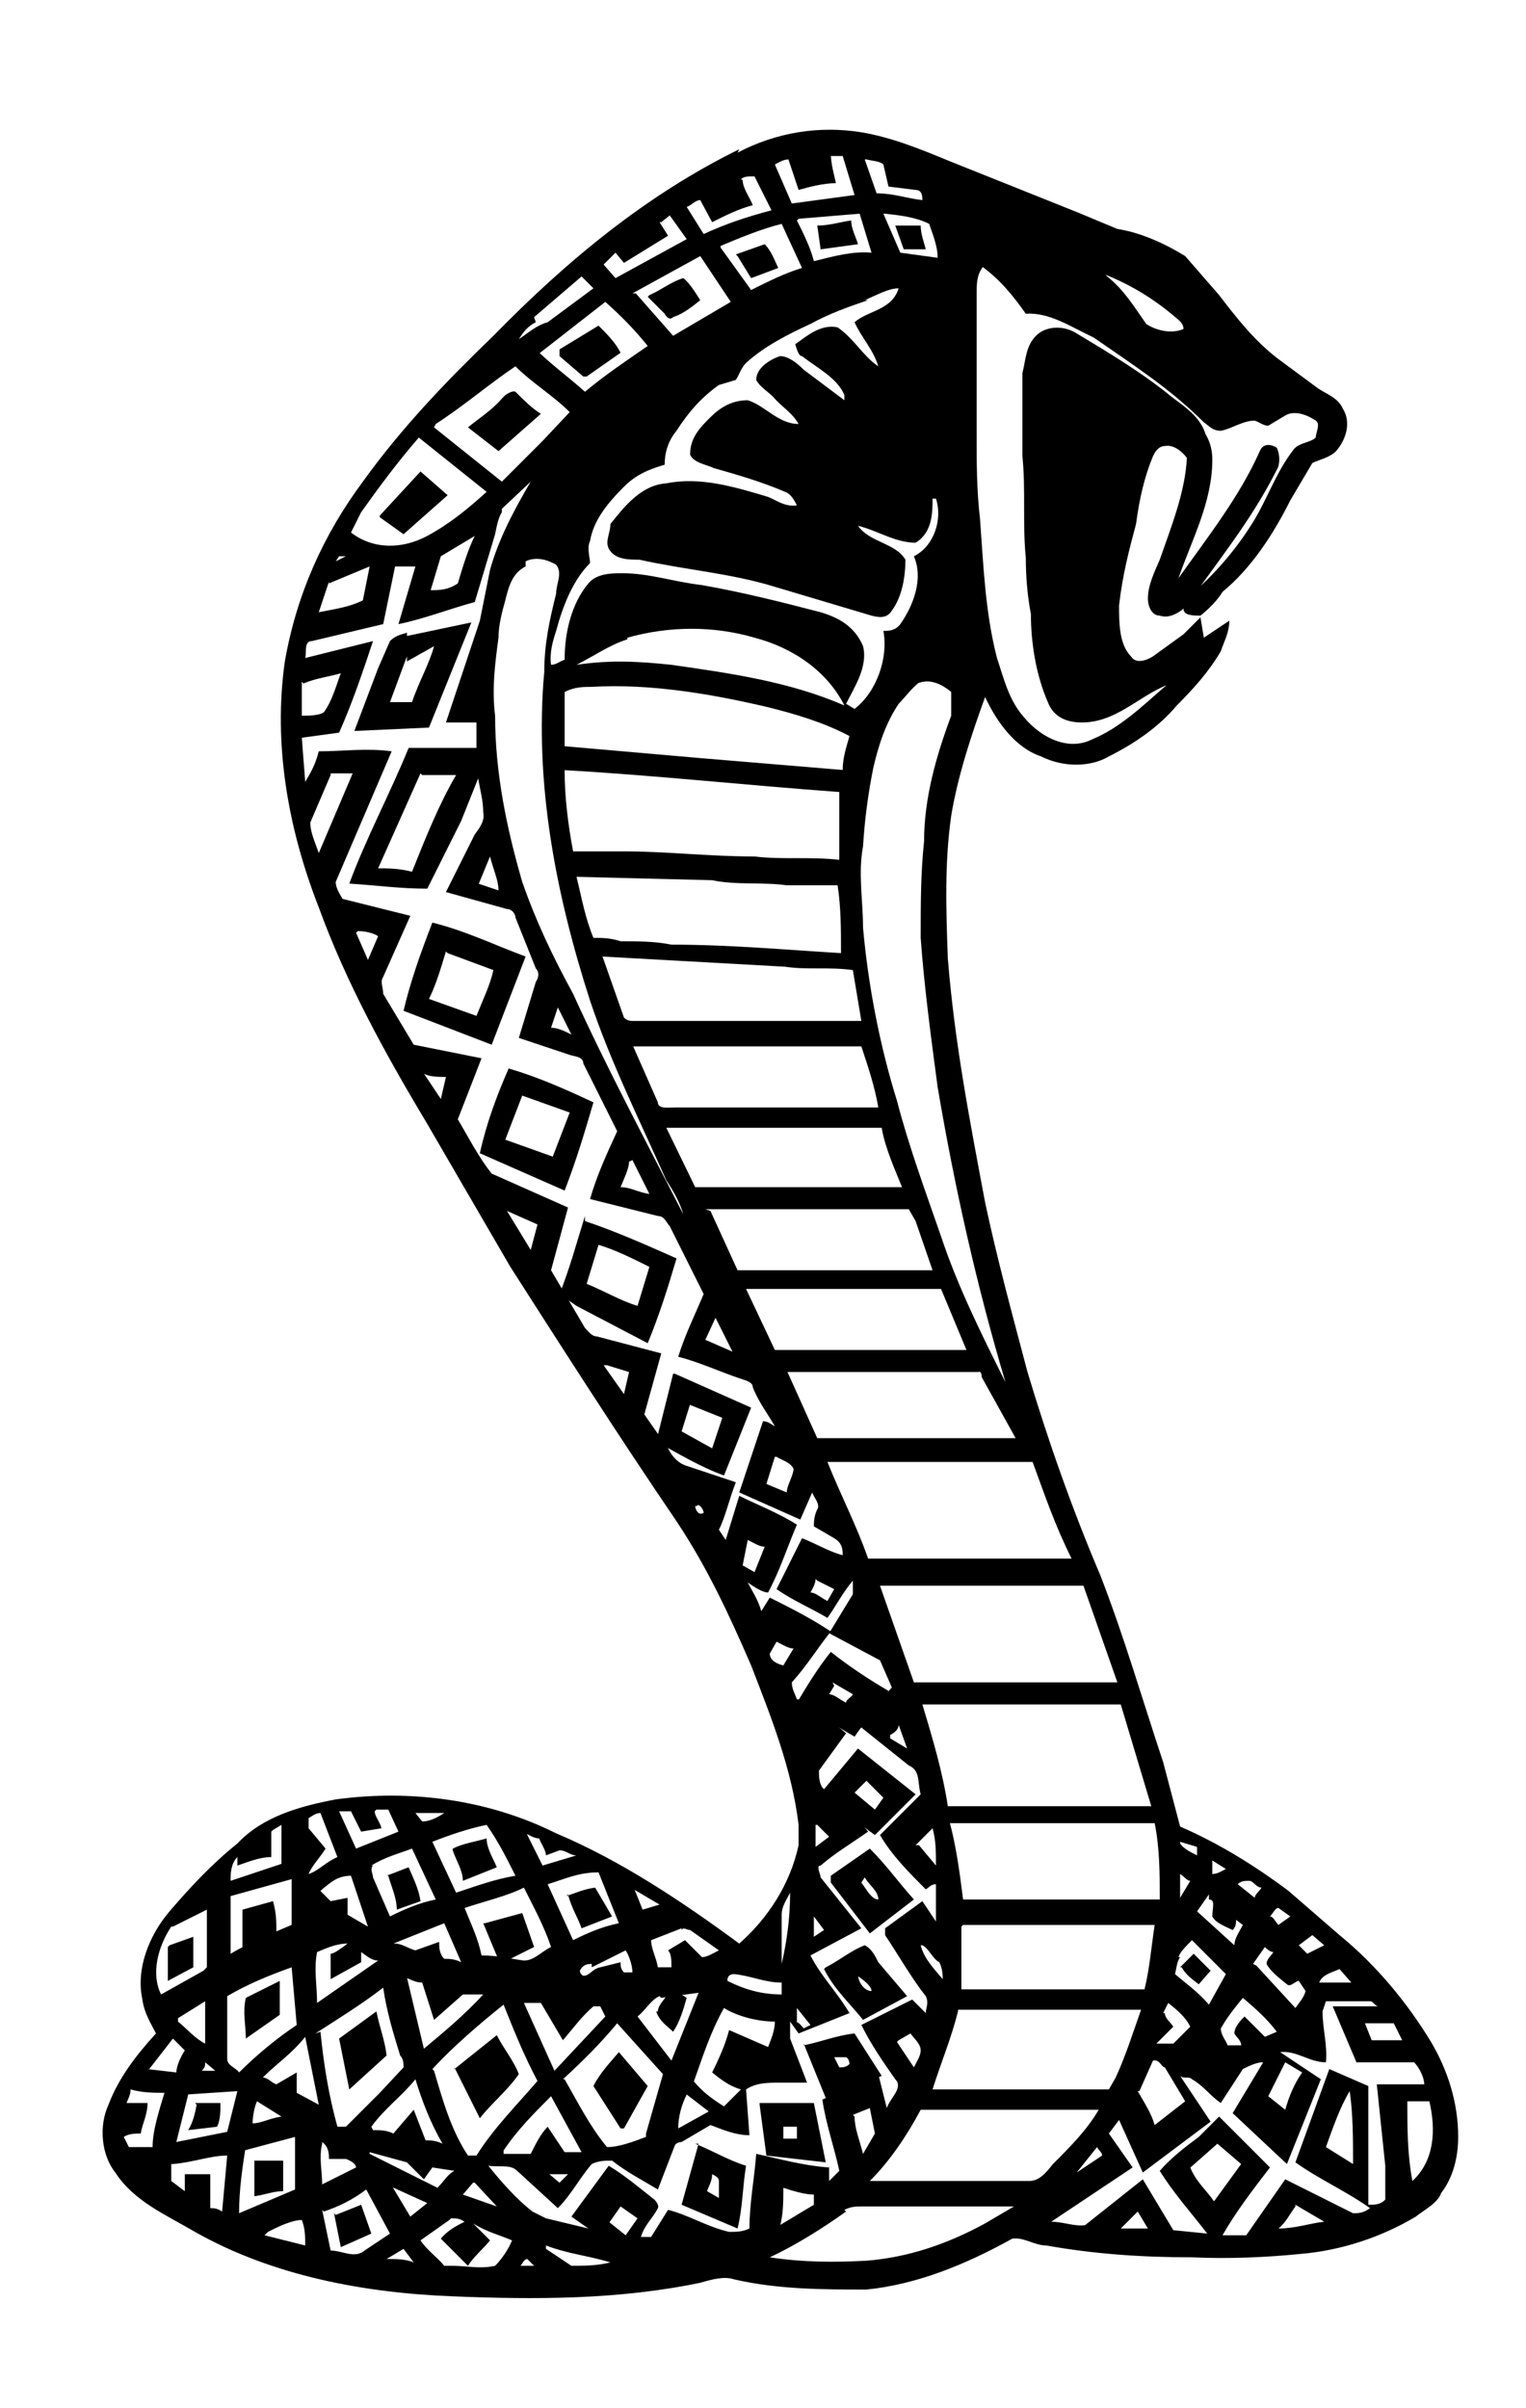
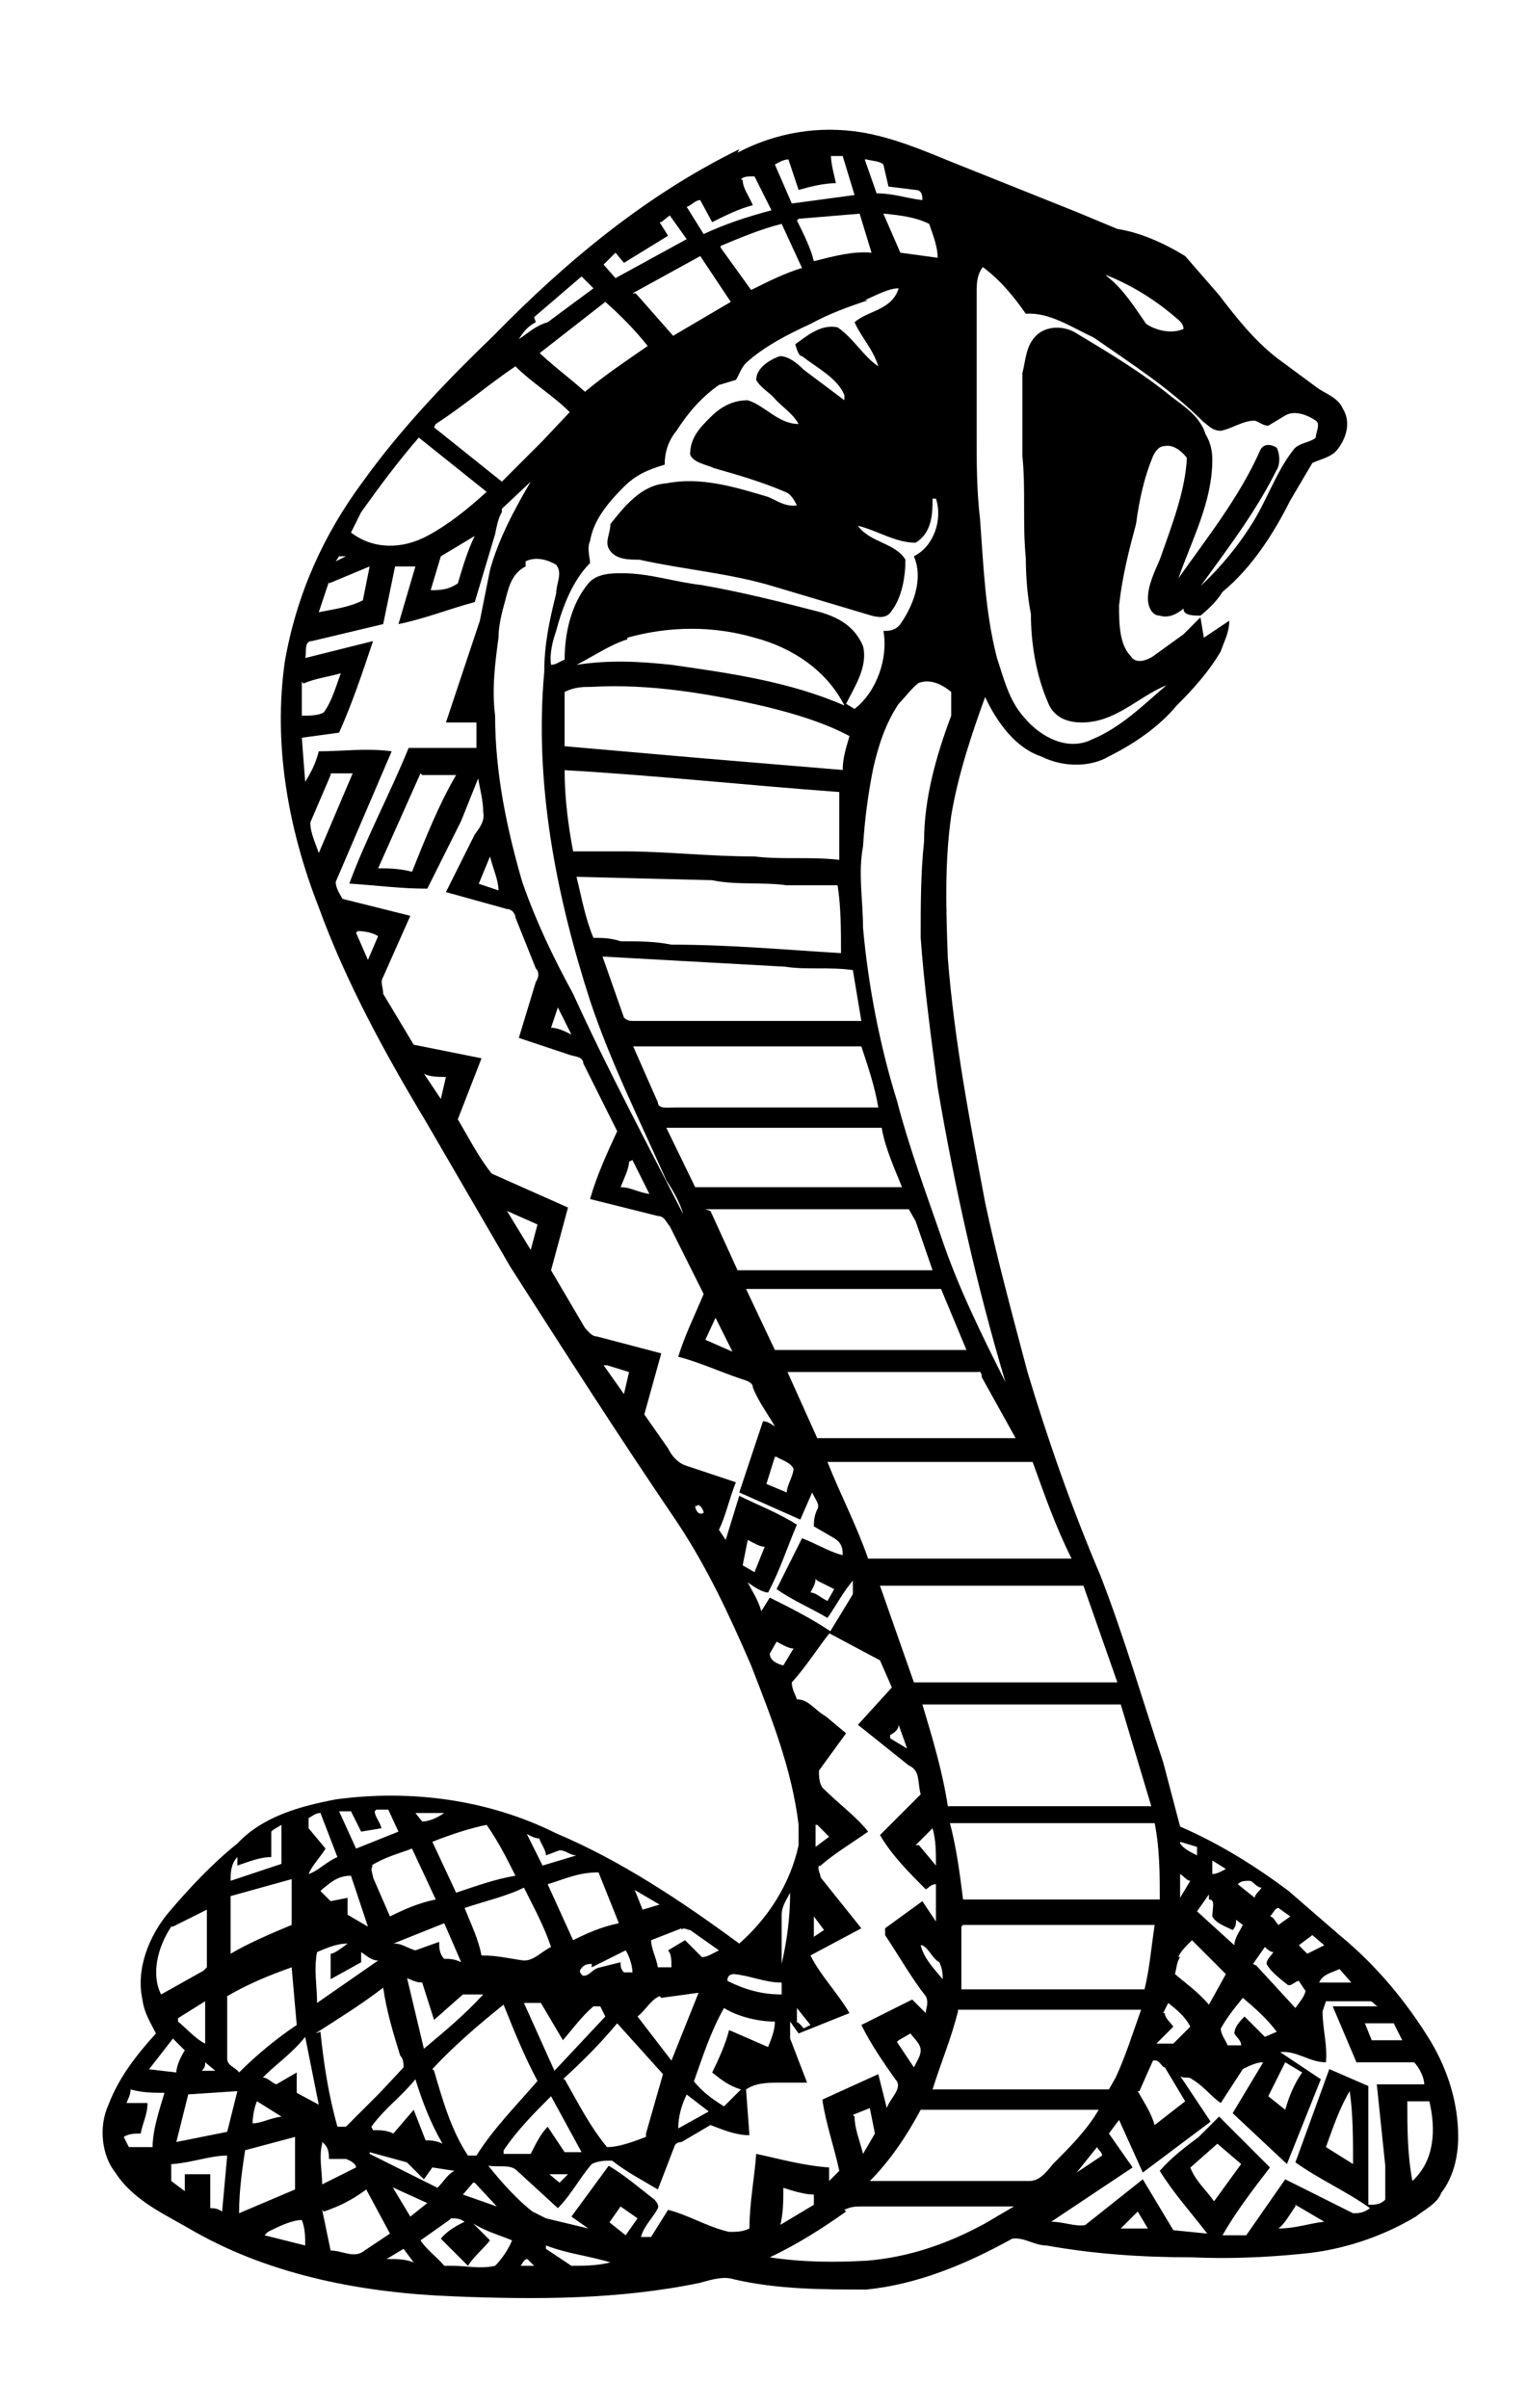
<svg xmlns="http://www.w3.org/2000/svg" viewBox="0 0 90 142">
  <path d="M43.5 9c2.3-1.2 4.8-1.6 7.3-1.2 1.8.3 3.5 1 5.2 1.7l7.5 3 2.4 1c1.3.2 2.7.8 4 1.6l2 2.3c1 1.3 2 2.6 3.4 3.7l2.3 1.7c.5.4 1.3.6 1.6 1.3.5.8.2 1.8-.4 2.5-.4.4-1 .5-1.4.7l-1.3 2.2c-1 2-2.3 4-4 5.4-.3.5-.8 1-1.3 1.4-.4 0-1 0-1-.4 0-.3.2-.6.4-.8 1.4-1.2 2.6-2.6 3.5-4 1-1.5 1.5-3.2 2.6-4.6.3-.4 1-.4 1.3-.7 0-.3.3-.8 0-1-.6-.4-1.3-.6-1.8-.3l-1 .6c-.3 0-.5-.2-.8-.3-.7 0-1.4.5-2 .6-.5 0-.7-.3-1-.5-2-2-4.2-3.4-6.5-5-1.3-.6-2.6-1.5-4-1.4-.7-1-1.5-2-2.6-2.8H58c-.4.5-.4 1-.4 1.7v8.2c0 1.7 0 3.3.2 5 .2 2.7.3 5.5 1 8.2.4 1.2.7 2.5 1.6 3.5 1 1.2 2.6 2 4 1.3 1.7-.7 3-2 4.4-3.2-1.7.7-3 2.2-5 2.2-1 0-1.7-.4-2-1.2-.7-1.6-1-3.5-1-5.2-.2-1-.3-2.2-.3-3.3-.2-2 0-4-.2-6V22c.2-.8.2-1.6.8-2.2.6-.6 1.6-.6 2.3-.2 2 1.2 4 2.4 5.7 3.8.8.6 1.7 1.2 2 2.2.3.5.4 1 .4 1.5 0 2.5-1.2 4.7-2 7 1.7-2.4 3.6-4.8 4.8-7.5.2-.5.7-.4 1-.2.2.4.2 1 0 1.3-1.5 3-3.5 5.4-5.3 8-.4.4-1 .8-1.6.6-.5 0-.7-.6-.7-1 0-.8.4-1.6.7-2.3.7-2 1.5-4 1.6-6-.3-.4-.8-.8-1.3-.7-.4 0-.6.4-.7.6-.5 1.2-.8 2.5-1 4-.4 1.5-.8 3-1 4.8 0 1 0 2.3.7 3 .3.5 1 .2 1.3 0l1.8-1.3 1-1 .2 1.2 1.5-1c0 .7-.3 1.2-.5 1.8-.7 1.2-1.6 2.2-2.6 3.2-1 1.2-2.4 2.2-4 3-1 .6-2.6.7-4 0-1.5-.5-2.6-2-3.3-3.5-.8 2.2-1.6 4.6-2 7-.4 2.8-.3 5.6-.2 8.4.4 5 1.3 9.6 2.2 14.4.7 3.3 1.6 6.6 2.5 10 1.2 4 2.6 8 4.3 12 1.4 3.6 2.5 7.4 3.7 11l1 3.8c2.3 1 4.4 2.3 6.4 3.8l3 2.6c2.2 1.8 4 4 5.4 6.3 1 1.7 1.6 3.6 1.6 5.6 0 1.2-.3 2.4-1 3.3-.2.6-1 1-1.5 1.4-2 1.2-4.4 2-6.8 2.2-2 .2-4.2.3-6.4.2-3 0-5.8-.2-8.6-.7-.7 0-1.3-.5-2-.4-2.7 1.5-5.6 2.7-8.6 3-2.5 0-5.2 0-7.8-.6-.6-.2-1.3 0-2 .2-4.8 1-9.7 1-14.6.8-5.2-.2-10.6-1.2-15.2-3.8-1.7-1-3.6-1.8-4.7-3.5-.8-1-1-2.7-.4-4 .6-1.6 1.7-3 2.8-4.2-.3-.6-.7-1.2-.8-2-.4-1.8.4-3.8 1.6-5.2 1.2-1.4 2.5-2.8 4-4 1.5-1.6 3.7-2.2 5.8-2.6 4.4-.6 9 0 13 2 3.8 1.6 7.4 4 10.8 6.5 1.7-1.5 3-3.5 3.5-5.8v-1.2c-.4-3.3-1.6-6.3-2.8-9.4-1.3-3-2.6-5.8-4.4-8.5-3.4-5-6.6-10-9.8-15l-5-8.6c-2.4-4-4.7-8.2-6.3-12.6-1.8-4.6-2.7-9.6-2-14.5.7-4 2.3-7.5 4.6-10.6 2.3-3.2 5-6 7.7-8.6 4.3-4.4 9-8.3 14.5-11M49 9c0 .7.2 1.3.3 1.8-.7 0-1.5.2-2.2.4l-.6-1.8c-.3 0-.6.2-.8.3l1 2.3 3.7-.5-.7-2.3H49m2 .2l.7 2c1 0 1.8.3 2.7.4 0-.2 0-.6-.4-.6l-1.6-.2-.3-1.3c-.2-.2-.6-.2-1-.3m-7.3 1.2c0 .5.4 1 .6 1.5-.8.2-1.6.6-2.4 1l-.7-1.3c-.3 0-.5.3-.8.4l1 1.6c1.3-.6 2.5-1 4-1.4l-1-2c-.4 0-.7 0-.8.2M47 13c.4.8.8 1.6 1 2.4 1.2-.3 2.3-.6 3.4-.5l-.7-2.3-3.6.3m5-.3l1 2.3 2.2.3c0-.7-.3-1.4-.5-2-.8-.4-1.7-.5-2.6-.6m-13.3.5l.5.8-2.6 1.6-.5-.6-.7.7.7.8 4.2-2.3-1-1.4-.5.4m3.5 1.5l1.8 2.5c1-.5 2-1 3-1.3l-1.2-2.6c-1.2.3-2.4.8-3.6 1.3m-5 2.8l2.2 2.5 3.4-2-1.8-2.7-4 2.2m28-1c1 .8 1.6 1.8 2.3 2.8.6.4 1.5.6 2.2.3 0-.4-.4-.6-.6-.8-1.2-1-2.5-1.8-4-2.4M31.6 19c-.4.2-.7.5-1 1 .6-.4 1-.8 1.7-1L35 17l-.7-.7-2.8 2.4m19.7-1c-1.2.4-2.3.8-3.4 1.4-1.3.6-2.7 1.3-3.8 2.3-.3.3-.4.7-.6 1l-1 .3c-1 .7-1.8 1.6-2.5 2.7-.5.6-.7 1.3-.7 2-1 .3-1.7.6-2.4 1.3-1 1-1.8 2-2 3.2-.2.4 0 1 0 1.3-1 1-1.6 2.5-2 4-.2.6-.4 1.3-.3 2 .3 0 .5-.2.8-.3 0-1.6.4-3.3 1.4-4.5.5-.6 1.4-.6 2-.6 1.6 0 3 .5 4.7.7 2.3.4 4.7 1 7 1.6 1 .3 2 .8 2.5 2 .3 1.2-.5 2.4-1 3.4l.5.3c1.3-1 2-3 1.7-4.6.3 0 .7 0 1-.4.7-1 1.4-2.6.8-4 1.2-.6 1.7-2.2 1.3-3.4H55c0 .8 0 2-1 2.6-1.2 0-2.2-.7-3.4-1 .7 1 2.2 1 2.8 2 0 1-.2 2.2-.8 3-.3.5-.8.4-1.2.3l-5.7-1.7c-2.6-.8-5.3-1-8-1.6-.6 0-1.3 0-1.7-.5-.4-.5 0-1 0-1.6.8-1 1.8-2.3 3.3-2.4 2-.4 4 .2 6 .8.5.2 1 .6 1.7.5-.2-.4-.4-.7-.7-.8-1.4-.6-2.8-1-4.2-1.4-.4-.2-1.2-.3-1.4-.8 0-1 .6-1.6 1.2-2.2.6-.6 1.3-1 2.2-1 1 .3 1.8 1.4 3 1.4-.4-.7-1-1-1.5-1.6-.3-.3-.8-.6-1-1 0-.7.8-1.2 1.4-1.4.5 0 1 .4 1.4.8l2.4 1.8v-.3c-.4-1-1.6-1.6-2.5-2.3-.2 0-.3-.4-.4-.7.7-.5 1.5-1.2 2.5-1 1 .7 1.5 1.7 2.4 2.3-.3-1-1-1.7-1.4-2.6.8-.7 2.2-.7 2.6-2-.6 0-1.3.4-2 .7m-19.5 2.8c1 1 2 1.7 3 2.6 1.2-1 2.4-1.8 3.7-2.7-.8-1-1.6-1.8-2.5-2.6L31.6 21m-6 4.2l4 3.2L32 26l1.6-1.7c-1-1-2.2-1.7-3.2-2.7-1.5 1-3 2.3-4.7 3.4m-4.4 5.2l-.6 1.2c1.3 1 3 1 4.5.2 1.3-.7 2.4-1.6 3.5-2.6l-4-3.2c-1.3 1.5-2.4 3-3.4 4.4m8.3 0c-.2.3-.3.8-.4 1.3l-1.2 4c-1.5.4-3 1-4.5 1.3l1-3.4h-1.2l-.7 3.4-4.2 1c-.5 0-.3.7-.4 1l4-1c-.6 1.8-1.2 3.6-2 5.4l-2.2.3.2 2.6c.3-.5.6-1 .8-1.8 1.4 0 2.8-.2 4.3 0L19.8 52c0 .4.3.8.4 1l4 1-1.6 3.6c-.2.3 0 .6 0 1l1.8 3 4 .8-1.4 3.6c.6 1 1.2 2.2 2 3.2l4.5 2-1 3.7 2 3.4c.2.2.4.5.7.5l3.8 1-1 3.6 1.4 2c.2.4.5.8 1 1l3 1c-.4 1-.6 2-1 2.8l.4.6.8-2.6c1 .5 2.3 1 3.4 1.7-.6 1.4-1 2.7-1.7 4-.3 0-.8-.3-1.2-.6.3.6.6 1 .8 1.7l.5-.8c1.2.6 2.4 1.2 3.6 2-.8 1-1.4 2-2.3 3 0 .4.2.7.3 1 .7 0 1 .6 1.7 1l1.2 1-1.6 2.2c0 .3 0 .7.2 1 1 1 2 1.7 2.7 2.6-1 .7-2 1.3-2.8 2-.3 0 0 .5 0 .7l2.4 3-3 1.6c.6 1.2 1.6 2.2 2.3 3.4l-3 1.2-.5-.7v1l1 2.6H46c-.7 0-1.4 0-2 .4l.2 2.7c-.8 0-1.5-.3-2.3-.6l-1.7 1s-.3 0-.4.2l-1 2.6c-1-.6-1.8-1-2.7-1.7-.4 0-.8 0-1.2.2-.7.8-1.2 1.8-2 2.6l-2.4-2.2c-.4-.4-1-.2-1.7-.3.8 1 1.7 2 2.6 2.7l.8.4 2.5.6-1-.7 2.2-3c1 .6 1.8 1.3 2.7 2 0 0 .3.3.2.5-.3.6-.8 1-1 1.7h.6l1-1.6c1.2.3 2.3 1 3.6 1.3.4 0 .8 0 1.2-.2 0-1.5.3-3 .4-4.4 1.4.3 2.8.7 4.3.8v.8l.6-.6c-.3-1.4-.8-2.8-1-4.2l3.3-1.5.5 2c.2-.6 1-1.2.5-1.7-.7-1-1.4-2-2-3.2l3-1.5.8.8c0-.3.2-.6 0-1-.8-1-1.6-2.4-2.4-3.6v-.4l2.2-1.6.8 1.2v-2.2c-.3 0-.4.2-.6.3-1-1-2-2-2.7-3.2l2.4-2.4c-.2-.7 0-1.4-.7-1.7l-3-2.4 2-2.2-.7-1.6-3-1.6 1.4-2.3v-.8c-.6.7-1 1.5-1.5 2.2-1-.6-2-1-3-1.7l1.5-3c.8.3 1.6.8 2.4 1 0-.3 0-.7-.5-1L48 90c0-.2 0-.6.2-1 .2-.3-.2-.7-.3-1l-.7 1.6-3.6-1.6 1.4-4.2c.3 0 .5.2.7.3-.4-.7-1-1.5-1.3-2.3 0-.3-.4-.4-.7-.5-1.2-.4-2.5-1-3.7-1.3.4-1.3 1-2.5 1.5-3.7l-2-4c-.2-.2-.3-.6-.7-.6l-4-1c.4-1.4 1-2.7 1.6-4l-2-4c0-.4-.5-.4-.8-.5l-3-1 1-3.3c.2-.3.2-.6 0-.8l-1.2-3c0-.2-.2-.5-.5-.5l-3.6-1 1.7-3.4c.3-.4.6-.8.5-1.3 0-.7-.2-1.4-.3-2l-1 2.5-2 4c-1.6 0-3-.2-4.6-.3 1-2.7 2.4-5.3 3.5-8h4v-1.5h-1.8l2-6 .6-3c.5-1.8 1.4-3.5 2.4-5.2L29.6 30M26 32.8l-.6 2c.5 0 1 0 1.6-.4.3-1 .6-2 1-2.8l-2 1.2m-6 0l-.2.3.6-.3H20m11 .6c-.8.4-1 1.2-1.2 2-.2.7-.4 1.5-.4 2.2-.2 1.5-.4 3-.2 4.6 0 3.4.7 6.7 1.6 9.8.8 2.3 1.8 4.4 3 6.6 2 4.4 4.3 8.7 6.5 13-.2-.7-.6-1.4-1-2C37.7 66 36 62.6 34.8 59c-2-6.2-3.3-12.8-2.7-19.4 0-1.6.3-3 .7-4.6 0-.6.4-1.2 0-1.7-.5-.3-1.2-.5-1.8-.2m-11.6 1.2l-.6 1.8c1-.2 1.8-.3 2.6-.7l.4-2-2.4 1M37 37.7c-1 .3-2 1-3 1.5 2-.3 3.7-.2 5.6 0 3.5.5 7 1 10.2 2.4-1-2-3-3.4-5.3-4-2.4-.7-5-.7-7.5 0m-19.2 2.6v2c.4 0 1 0 1.3-.2.5-.7.7-1.5 1-2.3-.7.2-1.5.3-2.2.6m36.5-.2c-.6.4-1 1-1.4 1.4-.8 1.2-1.2 2.5-1.5 3.8-.3 1.5-.5 3-.6 4.6-.3 1.6 0 3.2 0 4.8.3 3.4 1 7 2 10.2.7 2.7 1.7 5.4 2.6 8 1 3 2.4 5.8 3.8 8.6-1.7-5.7-3-11.5-4-17.4-.4-3-.8-6-1-8.8 0-2 0-3.8.2-5.7 0-2.5.7-5 1.6-7.4v-1.4c-.6-.5-1.3-.8-2-.5m-20.8.8V44l8 .7 8.4.7c0-.7.2-1.3.4-2-1.5-.8-3.2-1.3-4.8-1.7-3.4-.8-7-1.4-10.4-1.2-.5 0-1 0-1.6.3m0 4.6c0 1.6.2 3.2.5 4.8h3c2.5 0 5 .3 7.7.3 1.6.2 3.3 0 5 .2v-4c-5.5-.4-11-1-16.4-1.3m-13.6.3l-1.2 2.8c0 .6.3 1.2.5 1.8l2-4.7h-1.3m5.3 0l-2.5 5.6c.6 0 1.2 0 2 .2.8-2 1.6-4 2.6-5.7h-2m3.3 6.4l1.2.4c0-.6-.3-1.2-.5-2l-.7 1.7m5.8-.5c.3 1.2.5 2.4 1 3.6.5 0 1 0 1.6.2 1 0 2 0 3 .2 3.4 0 6.7.3 10 .5 0-1.4 0-2.7-.2-4h-3c-1.4-.2-3 0-4.4-.3l-8-.2M21 55l.7 1.6.6-1.4c-.3-.2-.8-.3-1.2-.3m14.4 1.4l1.3 3.7c.2.2.4.2.6.2h13.4l-.5-3c-1.4-.2-2.7 0-4-.2l-10.8-.6m-3 4.2c.4 0 .8.2 1.2.4l-.8-1.6-.4 1.2m4.8 1l1.5 3.4c0 .4.6.3 1 .3h12c-.2-1.2-.6-2.4-1-3.6H37m-12 1.6l1 1.5.3-1.3c-.4 0-1 0-1.3-.2m14.3 3.2L41 70h12.2c-.4-1-1-2.3-1.2-3.5H39.3m-2.2 2c0 .4-.3 1-.5 1.5.6 0 1 .3 1.7.4l-1-2m-7.4 3l1.4 2.3.4-1.5-1.8-.8m12 0l1.6 3.5H55L54 72l-.4-.7h-12M44 76l1.7 3.6H57l-1.5-3.6H44m-2.4 3l1.6.7-1-2-.6 1.3m-6 1.5l1.2 1.7.3-1.3-1.3-.4m10.6.3l1.8 4h11.7l-2-3.6s0-.4-.2-.3H46.3m-.6 5l-.5 1.6 1.2.5c0-.4.4-1 .4-1.4-.2-.4-.7-.5-1-.7m3 .3c.8 2 1.7 3.7 2.4 5.7h12c-1-2-1.6-3.8-2.3-5.7H48.7M41 88.8c0 .2.2.6.5.4 0-.2-.3-.6-.4-.4m3 2l-.3 1.5.7.4.6-1.5c-.3 0-.6-.2-1-.4m4 2.3c0 .3-.2.6-.3.8.3 0 .6.3 1 .5l.4-.7-1-.5m3.7.3l2 5.7h12l-2-5.7h-12m-6.5 4c0 .4.4.6.8.7l.6-1c-.3 0-.6-.2-1-.4l-.4.7m9 3c.6 2 1.2 4 1.5 6h12l-1.8-6H54m-1.5 2l1 .6-.5-1.4c0 .3-.3.5-.5.6m-30.4 4.5c0 .3.3.6.4 1l-1.2.2-.6-1.2H20l1 2.2 2.5-1-.6-1.3h-.7m2.3.2l.4.5c.5 0 1-.3 1.3-.5h-1.7m-6.3.3v.6l1 1.2c-.3.5-.8 1-1 1.5.6-.2 1-.7 1.7-1l-1-2.6c-.3 0-.5.2-.7.3m7.3 1.4l1.4 3c1.2-.4 2.3-.8 3.5-1-.5-1-1-2-1.7-3-1 .2-2.2.6-3.2 1m30.5-1.2c.4 1.5.6 3 .8 4.6h11.6c0-1.5 0-3-.3-4.5H56m-40 .5v1.5c-.7 0-1.4.3-2 .5v-.5c-.4.4-.4 1-.4 1.4l3-1v-2.3l-.5.3m32-.3v1.3l.8-.6-.7-.7m6 1.2l1 1.2c0-.8 0-1.5-.2-2.2l-1 1m-23-.8l1 2 2-.6c-.4 0-.6-.3-1-.3l-.8.3c0-.3-.3-.7-.4-1-.3 0-.6-.2-1-.4m38.8.7c.2.3.6.5 1 .7v-.5l-1-.3M22 110c-.2.2 0 .5 0 .7l1 2.3c.8-.4 1.7-.8 2.7-1l-1.4-3c-.8.3-1.6.5-2.4 1m49.6-.3v.8c.3 0 .6-.2.8-.3l-.8-.5m-39.2 1.4l1.5 3.3c.8-.4 1.7-.8 2.7-1l-1.2-3c-1.2 0-2 .4-3 .7m-13.4.4l.6.6 1-.2v1l1.2.7-1-3c-.8 0-1.2.4-1.7.8m50.6-1v1.5l.6-1c-.2 0-.4-.3-.6-.4m-56 1.3v3.4c1-.6 2.4-1.2 3.6-1.7v-2.7l-3.6 1m59.4-.7l1 .8c0-.2.3-.4.4-.6-.3 0-.5-.4-.7-.4-.3 0-.5 0-.7.2m-35.7 0l.6 1.5 1-.3-1.7-1m-9.8 1.2c.4 1 .8 1.8 1 2.8 1 0 1.7.2 2.5.3.6 0 1-.5 1.6-.8-.4-1.2-1-2.3-1.6-3.5-1 .5-2.3.8-3.5 1.2m18.7.3v3c.3-1.3.5-2.7.5-4.2-.2.4-.5.8-.5 1.3m25.2-1.2l-.7 1 2.2 2c0-.4.3-.8.5-1.2l-.4-.3c0 .2 0 .4-.2.6-.4-.2-1-.4-1.2-.8 0-.5.2-1-.2-1m3.6 1c.2 0 .3.3.5.5l.7-.5-.7-.5c-.2 0-.3.3-.5.5m-64.8.6c-.8 1.2-1.2 2.8-.6 4l2.5-1.4.2-.2v-3.4l-2 1M48 113v1.2l.6-.4-.6-.8m-24.7 1.6c.4 0 .8.3 1.2.4l1.4-.5c0 .3 0 .7.3 1 .3 0 .6 0 1 .2l-1-2.3-3 1.2m33.5-1v3.7h10.8c.3-1.2.4-2.5.6-3.8H56.8m-16.6.2l-1.8.7c0 .5.3 1 .4 1.6h.8c0-.4 0-.8-.2-1l1-.6 1 1c.3 0 .6-.2 1-.4l-1.7-1.2c-.2 0-.4-.2-.5 0m36.3.8l.6.6 1-.5-.7-.6-.8.6m-7 .7c-.2.3-.2.6-.3 1 .7.6 1.3 1 2 1.8l1-1.8-2-2c-.4.4-.7.7-.8 1m-50.8-.3c-.2 1 0 2 0 3l3.6-2.5c-.4 0-.7-.3-1-.5v.6l-1.8 1v-1.5c.2 0 .6-.3 1-.6-.7 0-1.3.3-1.8.5m35.6-.4c.2.8.8 1.4 1.3 2 0-.2 0-.6-.2-1-.4-.2-.6-.8-1-1m19.7 1.2l2.3 2.5c.2-.3.5-.6.6-1l-.4-.6c-.2 0-.5.4-.7.2-.5-.4-1-.8-1.2-1.2 0-.3.3-.5.4-.7-.2 0-.4-.2-.5-.3l-.7 1m-39 0c-.2 0-.5 0-.7.4 0 .2.2.3.2.3.4 0 .5-.4 1-.5l1.2-.3c0 .2 0 .4.2.6h.5c0-.4-.2-1-.4-1.3l-2 1m-21.5 1.6v3.8c0 .4.5.5.7.8 1-1 2.2-2 3.4-2.8l-.3-3.4c-1.4.5-2.6 1-3.8 1.7m64.3-.8h2l-.7-.8c-.4.2-1 .3-1.2.8m-53.8-.3l1 4.2c1.2-1 2.4-2 3.5-3.2h-1.2l-1.7 1.5-.7-2.2c-.4 0-.7-.2-1-.3m19 .2c1 .5 2 .8 3.2.8v-.7c-1 0-1.8-.4-2.8-.5-.4 0-.4.3-.4.4m-24 3c.2 2 .5 3.8 1 5.6h.5l2-2 1.4-1.5c0-.2 0-.5-.2-.7-.4-1.3-.8-2.6-1-4-1.3 1-2.6 1.8-4 2.7m20.3-2.2c-.5.2-.8.8-1.3 1.2l2 2.6 1.6-4-2.2.3m33 1.8c0 .4.3.7.4 1h.8c0-.3-.3-.5-.4-.7 0-.4.4-.8.6-1l1.2 1.2.7-.3c-.6-.8-1.3-1.4-2-2-.4.5-1 1.2-1.4 2m-41-1.7l1.8 4 3-3.2-.3-.6H35c-.7.6-1.2 1.3-1.8 2l-1.3-2.2h-1m10 4.6c.5.6 1 1 1.8 1.5l1-1c-.7-.2-1.2-.6-1.7-1 .4-.8.8-1.7 1-2.5l2.3 1c.2-.5.4-1 .4-1.5-1 0-2.2-.3-3-.8-.8 1.4-1.3 3-1.8 4.4m6-3.6c.2 0 .4.3.5.4l.4-.2-.8-1v.8m31-.6c0 1 .3 2 .2 3-1 0-1.7-.7-2.7-.6l2.4 1.6-2 5-3.2-3 1.8-3c-.4 0-.8.2-1.2.4l-1.3 2c-.6-.4-1-1-1.7-1.4-.2-.2-.5 0-.7-.2l1.8 2.7-4 3L66 125l-.6.8 1.4 2-4.8 3.2c.7 0 1.4.3 2 .2l3.4-2.7 1.8 3 2 .2c-1-1.3-2-2.4-2.8-3.7.7-.8 1.5-1.4 2.3-2l1.2-1.2 3 3c-1 1.3-2 2.6-2.8 4h1.4l2.3-3.3 4 2c.3 0 .6 0 1-.3-1.4-1-3-1.7-4.4-2.7l2-5.5 2.3 1v7c.4 0 .7 0 1-.3v-2l-.5-4.8H84c0-.4-.3-1-.6-1.3H80l-1.4-3.3h2.7c-.2 0-.3-.3-.5-.3h-2.6m-9.5.7c0 .3.3.5.5.8l-1 1h1l1-1c-.3-.6-.8-1-1.3-1.4l-.3.6m-43 3.4c.5 1.7 1 3.5 2 5h.5c1-1.6 2.4-3 3.6-4.4-.8-1.5-1.4-3-2-4.5-1.5 1.2-3 2.5-4.2 3.8m-15-2.8c.5.4 1 1 1.6 1.3V118l-1.6 1m46-.4c-.4 1.6-1 3-1.5 4.6h10.4l.4-.7c.6-1.3 1-2.6 1.5-4H56.5m24 .8l.4 1h1.8l-.5-1h-1.7m-47.2 3.3c.8 1.4 1.5 2.8 2.5 4 .7 0 1.5-.3 2.3-.6v-.2l1-3.5-2.7-3c-1 1.2-2 2.2-3.2 3.3m19.7-2.2l1 1.5c.2-.4.4-.7.4-1 0-.4-.4-.7-.6-1l-.7.4M8.7 122l1.7.2c0-.4.3-1 .5-1.3l-.7-.7-1.4 1.8m6.7.5c.3 0 .5.3.8.4l1.2-.7v1.2l1.3.7-.8-4c-.8 1-1.7 1.6-2.4 2.3m-3.5-.8c0 .2 0 .3-.2.5h.8l-.6-.5m55 1.7c.4.7.8 1.3 1 2l1.8-1.4-1.2-2c-.2 0-.3-.5-.7-.4l-.8 1.8m8.6-1.7l-1 2 1 .8c.2-.7.5-1.5 1-2.2l-1-.6m-53.8 4c.4 0 .8 0 1.2.2l1.2-1.4.7 1.8c.2 0 .6 0 1 .2-.7-1.2-1.2-2.5-1.6-3.8-.8 1-1.8 1.7-2.6 2.8M7.4 124h1.3c0 .7-.3 1.2-.4 1.8-.3 0-.7 0-1 .2l.3.6H9c0-1 .4-2.2.7-3.2-.6 0-1.3 0-2-.2 0 .4-.2.6-.3 1m3.7-.7l-.7 2.8 3-.6.6-2.4-3 .2m29 2l1.8-1-1.3-1c-.3.6-.5 1.3-.5 2M29.7 127h1.6c.3-.6.6-1.2 1-1.6l1 1.5h1l-1.8-3.3c-1 1-2 2-2.8 3.2m48.5-.2l1.6 1c0-1.4 0-3-.2-4.3-.6 1-1 2.2-1.4 3.3m-63-2.8c-.2.4-.3 1-.3 1.4.5 0 1-.3 1.7-.4l-1.6-1m68 0c0 1.7 0 3.2.3 4.8 1.3-1.2 1.4-3 1-4.7H83m-28.7.5c-.8 1.5-1.8 3-3 4.2h9.4c.6 0 1-.5 1.4-1 1-1 2-2 2.7-3.2H54.2m-3.8.4c0 .7.3 1.4.5 2.2l.7-1.2-.3-1.5-1 .4m-35.8 1.8c-.2 1.3-.4 2.6-.4 4l3.3-1.4V126l-3 .8m55.8 1c.3.8 1 1.4 1.4 2l1.6-2.2-1.4-1.2-1.7 1.5M19 126.4c-.2.8 0 1.6 0 2.4l2-1c0-.2-.3-.4-.6-.5h-1c0-.3 0-.7-.4-1m44.5 1.8l1.5-1c0-.2-.2-.3-.3-.5l-1.2 1.5M21.8 127l4 2c.4-.4.6-.8 1-1l-1.3-.2-.5.7-1-1-2.2-.6m-11.7.7v1l.8.6v-1h1.5v2c.2 0 .4 0 .7.2l.3-3.3c-1 0-2 .4-3.2.5m22.2.6l.6.5.5-.5h-1m-4.6.5l-.6.7 2 .7-1.3-1.4m-5 0l1.2 2 1-.8-2.2-1m23 2.3l2-1.2v-.6c-.5 0-1.2-.2-1.8-.4 0 .8 0 1.5-.2 2.3m-27-1l.5 2.4c.7 0 1.4.5 2 0l1.5-1-1.4-2.6c-.8.6-1.6 1-2.5 1.3m30.8 0c-1.4 1-3 2-4.5 2.7 2 .3 3.8.3 5.7.2 2.5-.2 4.8-1 7-2.2l1.7-1h-9c-.3 0-.6 0-1 .2m26.6-.2c-.3.4-.6 1-1 1.3 1 0 1.8-.3 2.7-.4l-1.7-1m-40.5 1l1 .8.7-1-1-.7-.7 1m30 .3h1.8l-.6-1-1 1m-39.6-.5l-1.7 1.2c.4.6 1 1 1.4 1.5h.5c.8 0 1.6.2 2.5 0 .4-.4.8-1 1-1.5-.7-.3-1.5-.5-2.3-1l1 1c-.4.5-1 1-1.3 1.5l-1.6-1.6c.4-.5 1-.8 1.4-1-.3-.2-.5-.2-.8-.2m-11 1l2.4.6c0-.5 0-1-.2-1.5-.6 0-1.4.4-2 .7m16.4 1l1.5 1c.7 0 1.5 0 2.3-.2-1.3-.4-2.5-.5-3.8-1m-9.3.8c.5 0 1 0 1.5.2l-.6-.8-1 .6m8 .4h.7l-.4-.4c-.2 0-.3.3-.4.4z" />
-   <path d="M48.2 13.3c.7 0 1.3-.2 2-.3 0 .5.3 1 .4 1.4l-2.2.3-.2-1.4zM52.8 13.3h1.5c0 .5.2 1 .3 1.4h-1.3l-.5-1.4zM43.4 15l1.7-.6c.4.4.6 1 .8 1.4l-1.6.6-.8-1.3zM38.3 17.4c.7-.3 1.3-.8 2-1 .4.3.8 1 1 1.3-.5.4-1 .8-1.6 1-.2.2-.4 0-.5-.2l-1-1zM33 20.6l2.3-1.4c.5.5 1 1 1.3 1.6l-2 1.4h-.2L33 21v-.4zM29.8 23.3s.4-.3.6-.2c.5.5 1 1 1.5 1.3l-2.5 2.2-1.8-1.4c.6-.5 1.4-1 2-1.7zM22.4 30.4l2.4-2.6 1.6 1.4-2.6 2.3-1.4-1zM24 37.5l3.8-.8-2.5 6.2-4.4.2 1.4-3.7.7-1.6c.4-.4.8-.4 1-.5m0 1.4l-1 2.7h1.3c.4-1.2 1-2.2 1.3-3.3L24 39zM25.5 54.4c2 .5 3.6 1.3 5.5 2l-2 5.2-5.2-2c.4-1.7 1-3.4 1.7-5.2m.8 1.7c-.3 1-.6 2-1 2.8l2.8 1c.4-1 .8-1.8 1-2.7l-2.7-1zM30 63c1.7.5 3.3 1.2 5 2-.5 1.7-1 3.4-1.7 5.2l-5-2.2c.4-1.8 1-3.4 1.7-5m.8 1.6l-1 2.6 2.8 1 1-2.6-2.8-1zM34.5 72c1.8.6 3.6 1.4 5.4 2.2-.5 1.7-1 3.3-1.7 5L34 77l-1-.7c.6-1.5 1-3 1.5-4.6m.8 1.7l-.7 2.3c1 .4 2 1 3 1.3l.7-2.3c-1-.5-2-1-3-1.3zM39.8 81l4.5 2-1.6 4c-1.4-.5-2.7-1.3-4-2l1-4m1 1.8l-.5 1.6 1.8 1 .6-1.8-2-.8zM47 100.4c.6-1 1.2-2 2-3 1 .8 2.2 1.6 3.4 2.3-.6 1-1.4 1.8-2 2.7l-3.4-2m2.2-1l-.3.5c.3 0 .6.3 1 .5 0-.2.3-.3.4-.5l-1.2-.7zM48.6 105.5l2-2.4 3.4 2.7-2.4 2.4c-1-.7-2-1.6-3-2.5m1.8 0l1.2 1 .5-.7-1-1-.6.6zM26.7 109c.6-.3 1.3-.4 2-.6 0 .6.4 1.2.6 1.7l-2 .8c0-.6-.4-1.2-.6-1.8zM49 110.6l2.3-1.6c1 1 1.7 2 2.6 3l-2.6 2-2.3-3v-.4m1.8.4c.3.4.6 1 1 1 0-.5-.5-.8-.8-1.3l-.2.3zM22.8 110.6l1.3-.5c.3.7.6 1.3.7 2l-1.4.5c0-.7-.3-1.3-.5-2zM33.4 111.8c.6-.2 1-.4 1.7-.5l1 1.7-1.8.7c-.2-.6-.6-1.2-.8-2zM14.3 112.6l1.8-.5c.2.7.2 1.2.2 1.8l-2 1v-2.2zM28.6 113.4l2.2-.6.7 2-2 1-1-2.4zM10 114.7l1.4-.5v1.8l-1.5.8v-2zM48.7 116c.8-.4 1.5-1 2.3-1.3.4.2.6.6.8 1l1.7 2-2.6 1.4c-.8-1-1.7-1.8-2.3-3m2 .3c0 .5.4 1 .8 1 0-.3-.5-.7-1-1zM69.6 116l.8-.8 1 1-.7.8c-.4-.3-.8-.6-1-1zM14.5 117.8l2-1v2l-2 1.4c0-.7-.2-1.6 0-2.4zM38.8 118.6c0-.4.5-.8.7-1.2.3 0 .7.2 1 .4-.2.7-.4 1.4-.8 2-.3-.3-.8-.6-1-1.2zM20 120.2l2.2-1.6c.2 1 .5 1.7.6 2.6l-2.2 2-.6-3zM47.4 120.6c1-.2 2-.6 3-.7l1.6 2.5c-1 .4-2.2 1-3.3 1.3l-1.3-3.2m1.8.8l.3.6c.2 0 .4 0 .6-.2 0 0 0-.3-.2-.4h-.6zM26.8 122l2.5-2c.4.8 1 1.5 1.3 2.3-.7 1-1.6 1.7-2.3 2.6l-1.5-3zM35 123c.4-.8 1-1.4 1.5-2l1.7 2-1.4 2.5h-.2L35 123zM11.5 124H13c0 .5 0 1-.2 1.4l-1.7.2c.3-.5.4-1 .5-1.5zM44.8 124H48l.7 3.5-3.5-.4-.4-3m1.4 1.3v.7h.8v-.7H46zM41 126.4c1 .4 2 1 3 1.3-.2 1.2-.2 2.5-.5 3.7l-3.3-1.4 1-3.6m.8 1.8c0 .4-.2.7-.3 1l.7.4v-1c0-.2-.2-.3-.4-.4zM15 127.4h1.7v1.8c-.6 0-1 .2-1.7.3v-2zM19.8 130.6l1.5-.6.6 1.7-1.8.8-.4-2z" />
</svg>